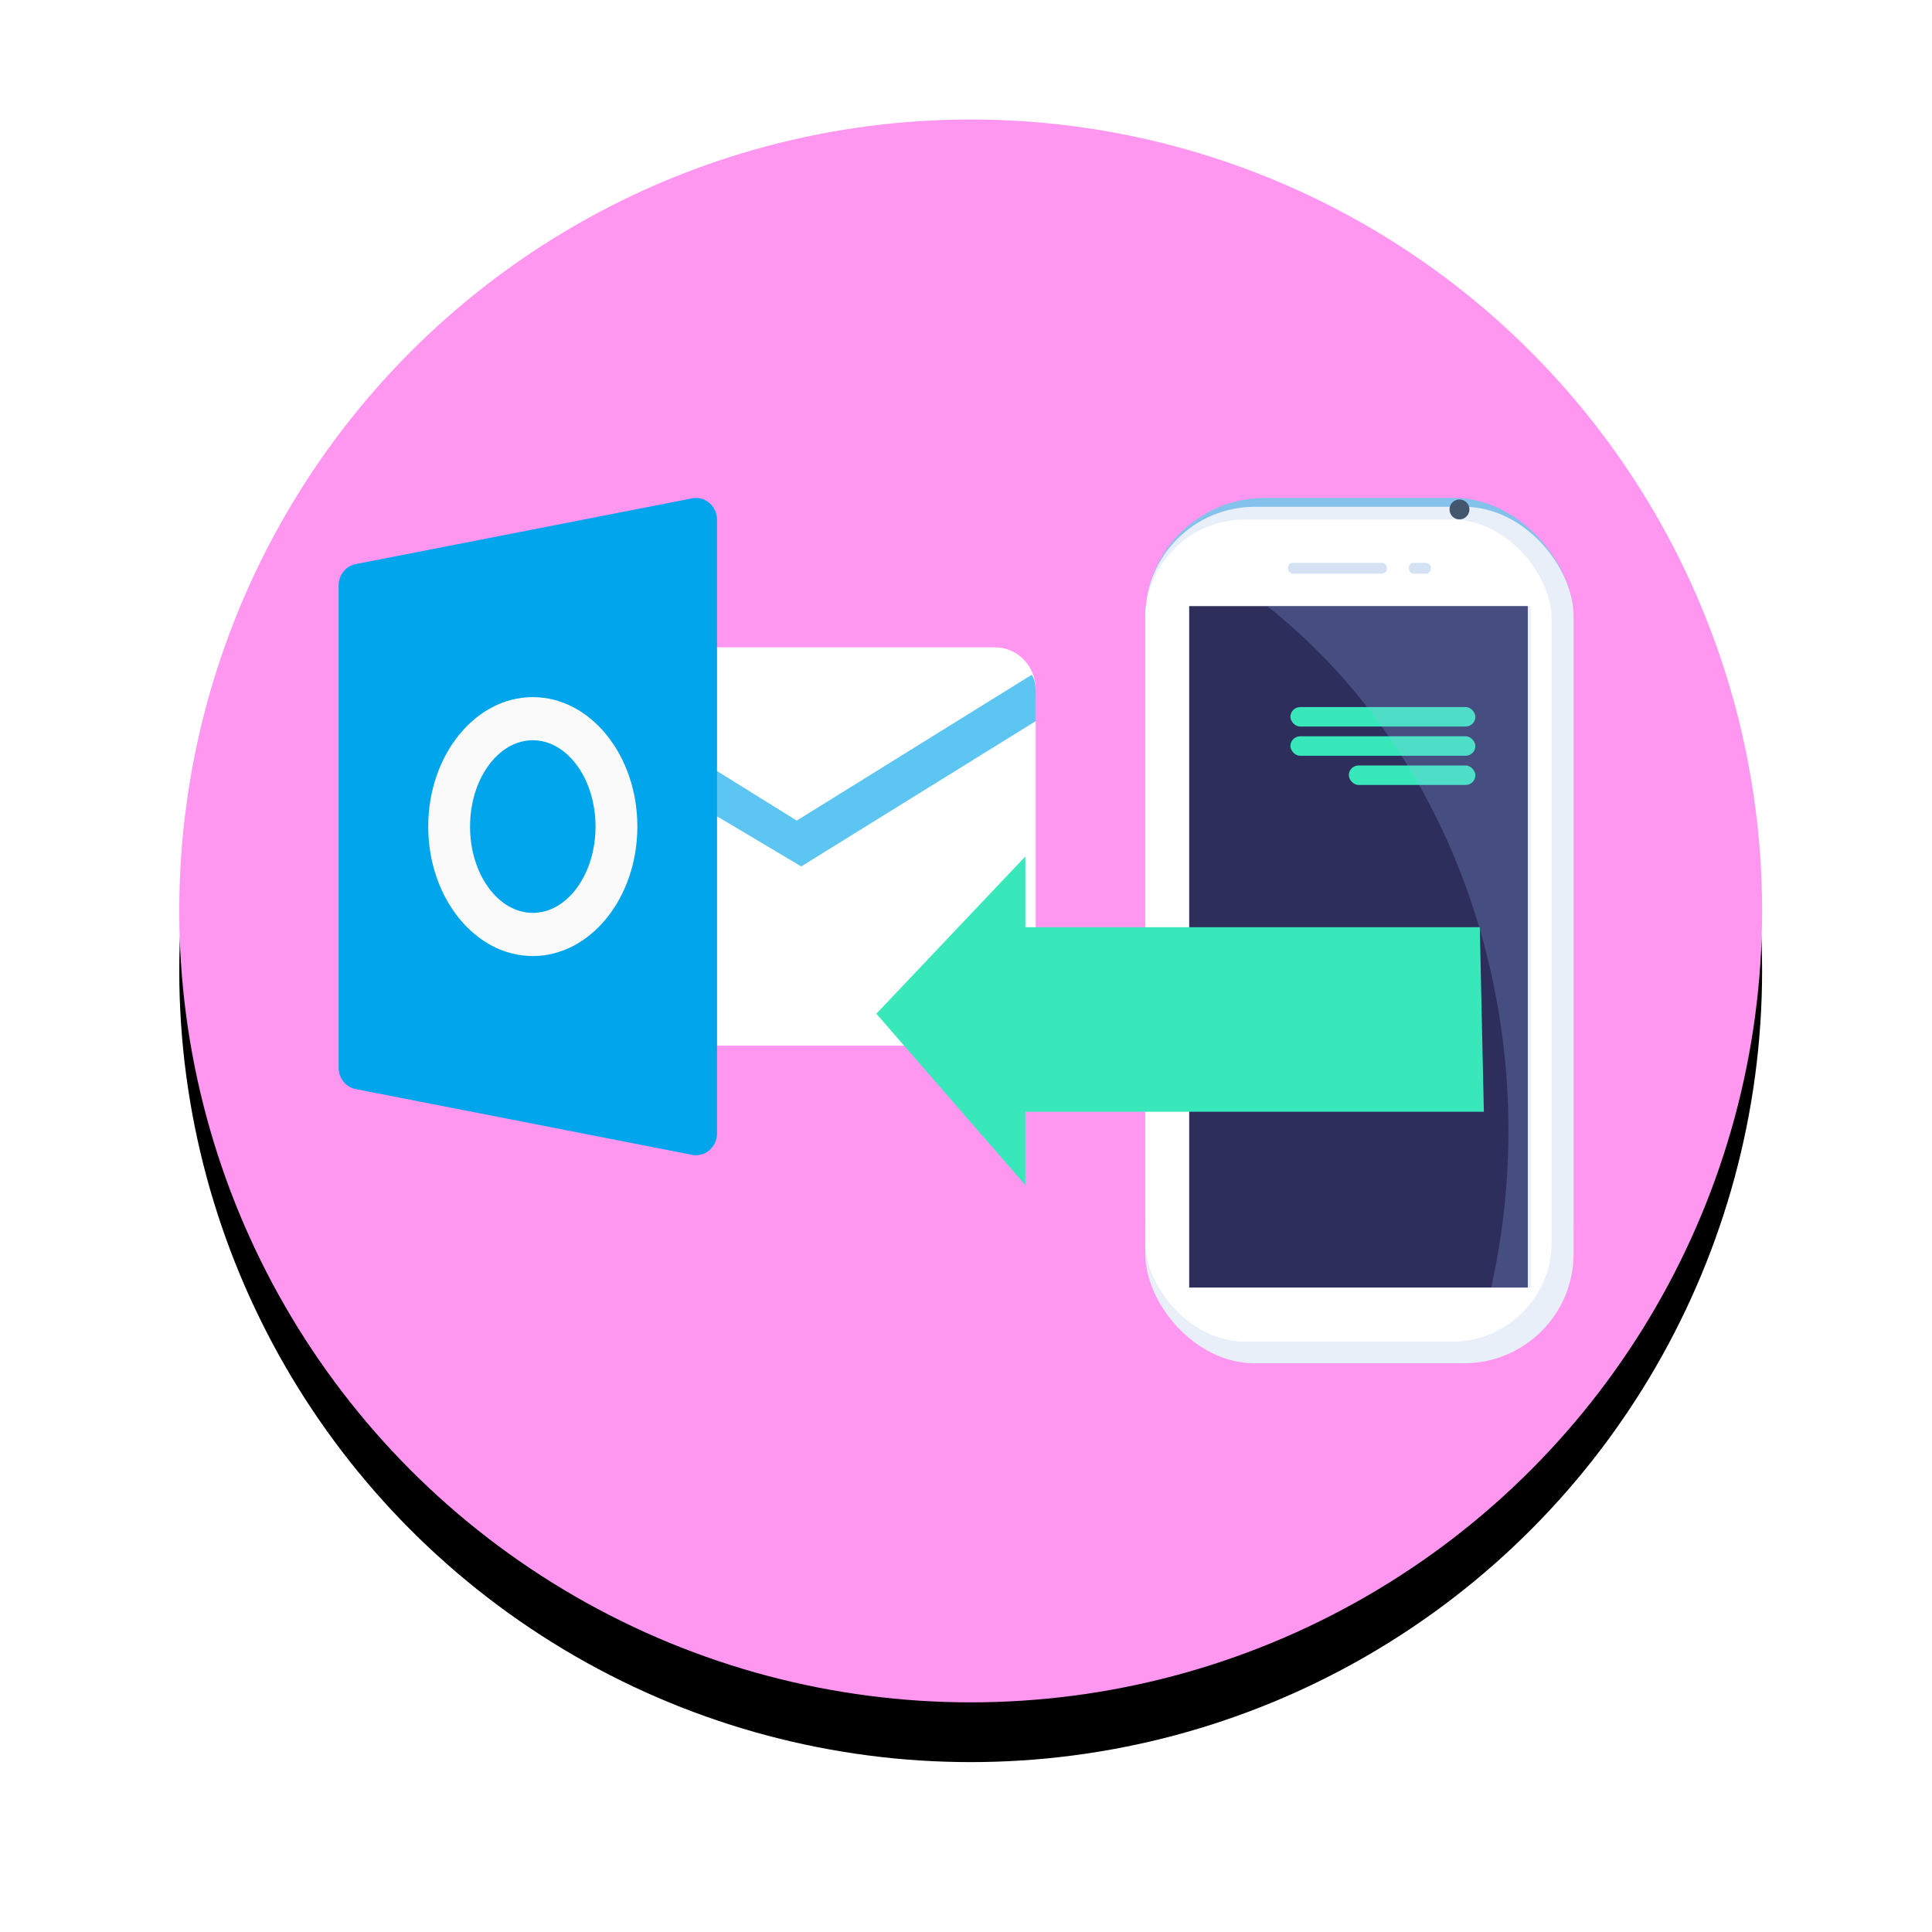
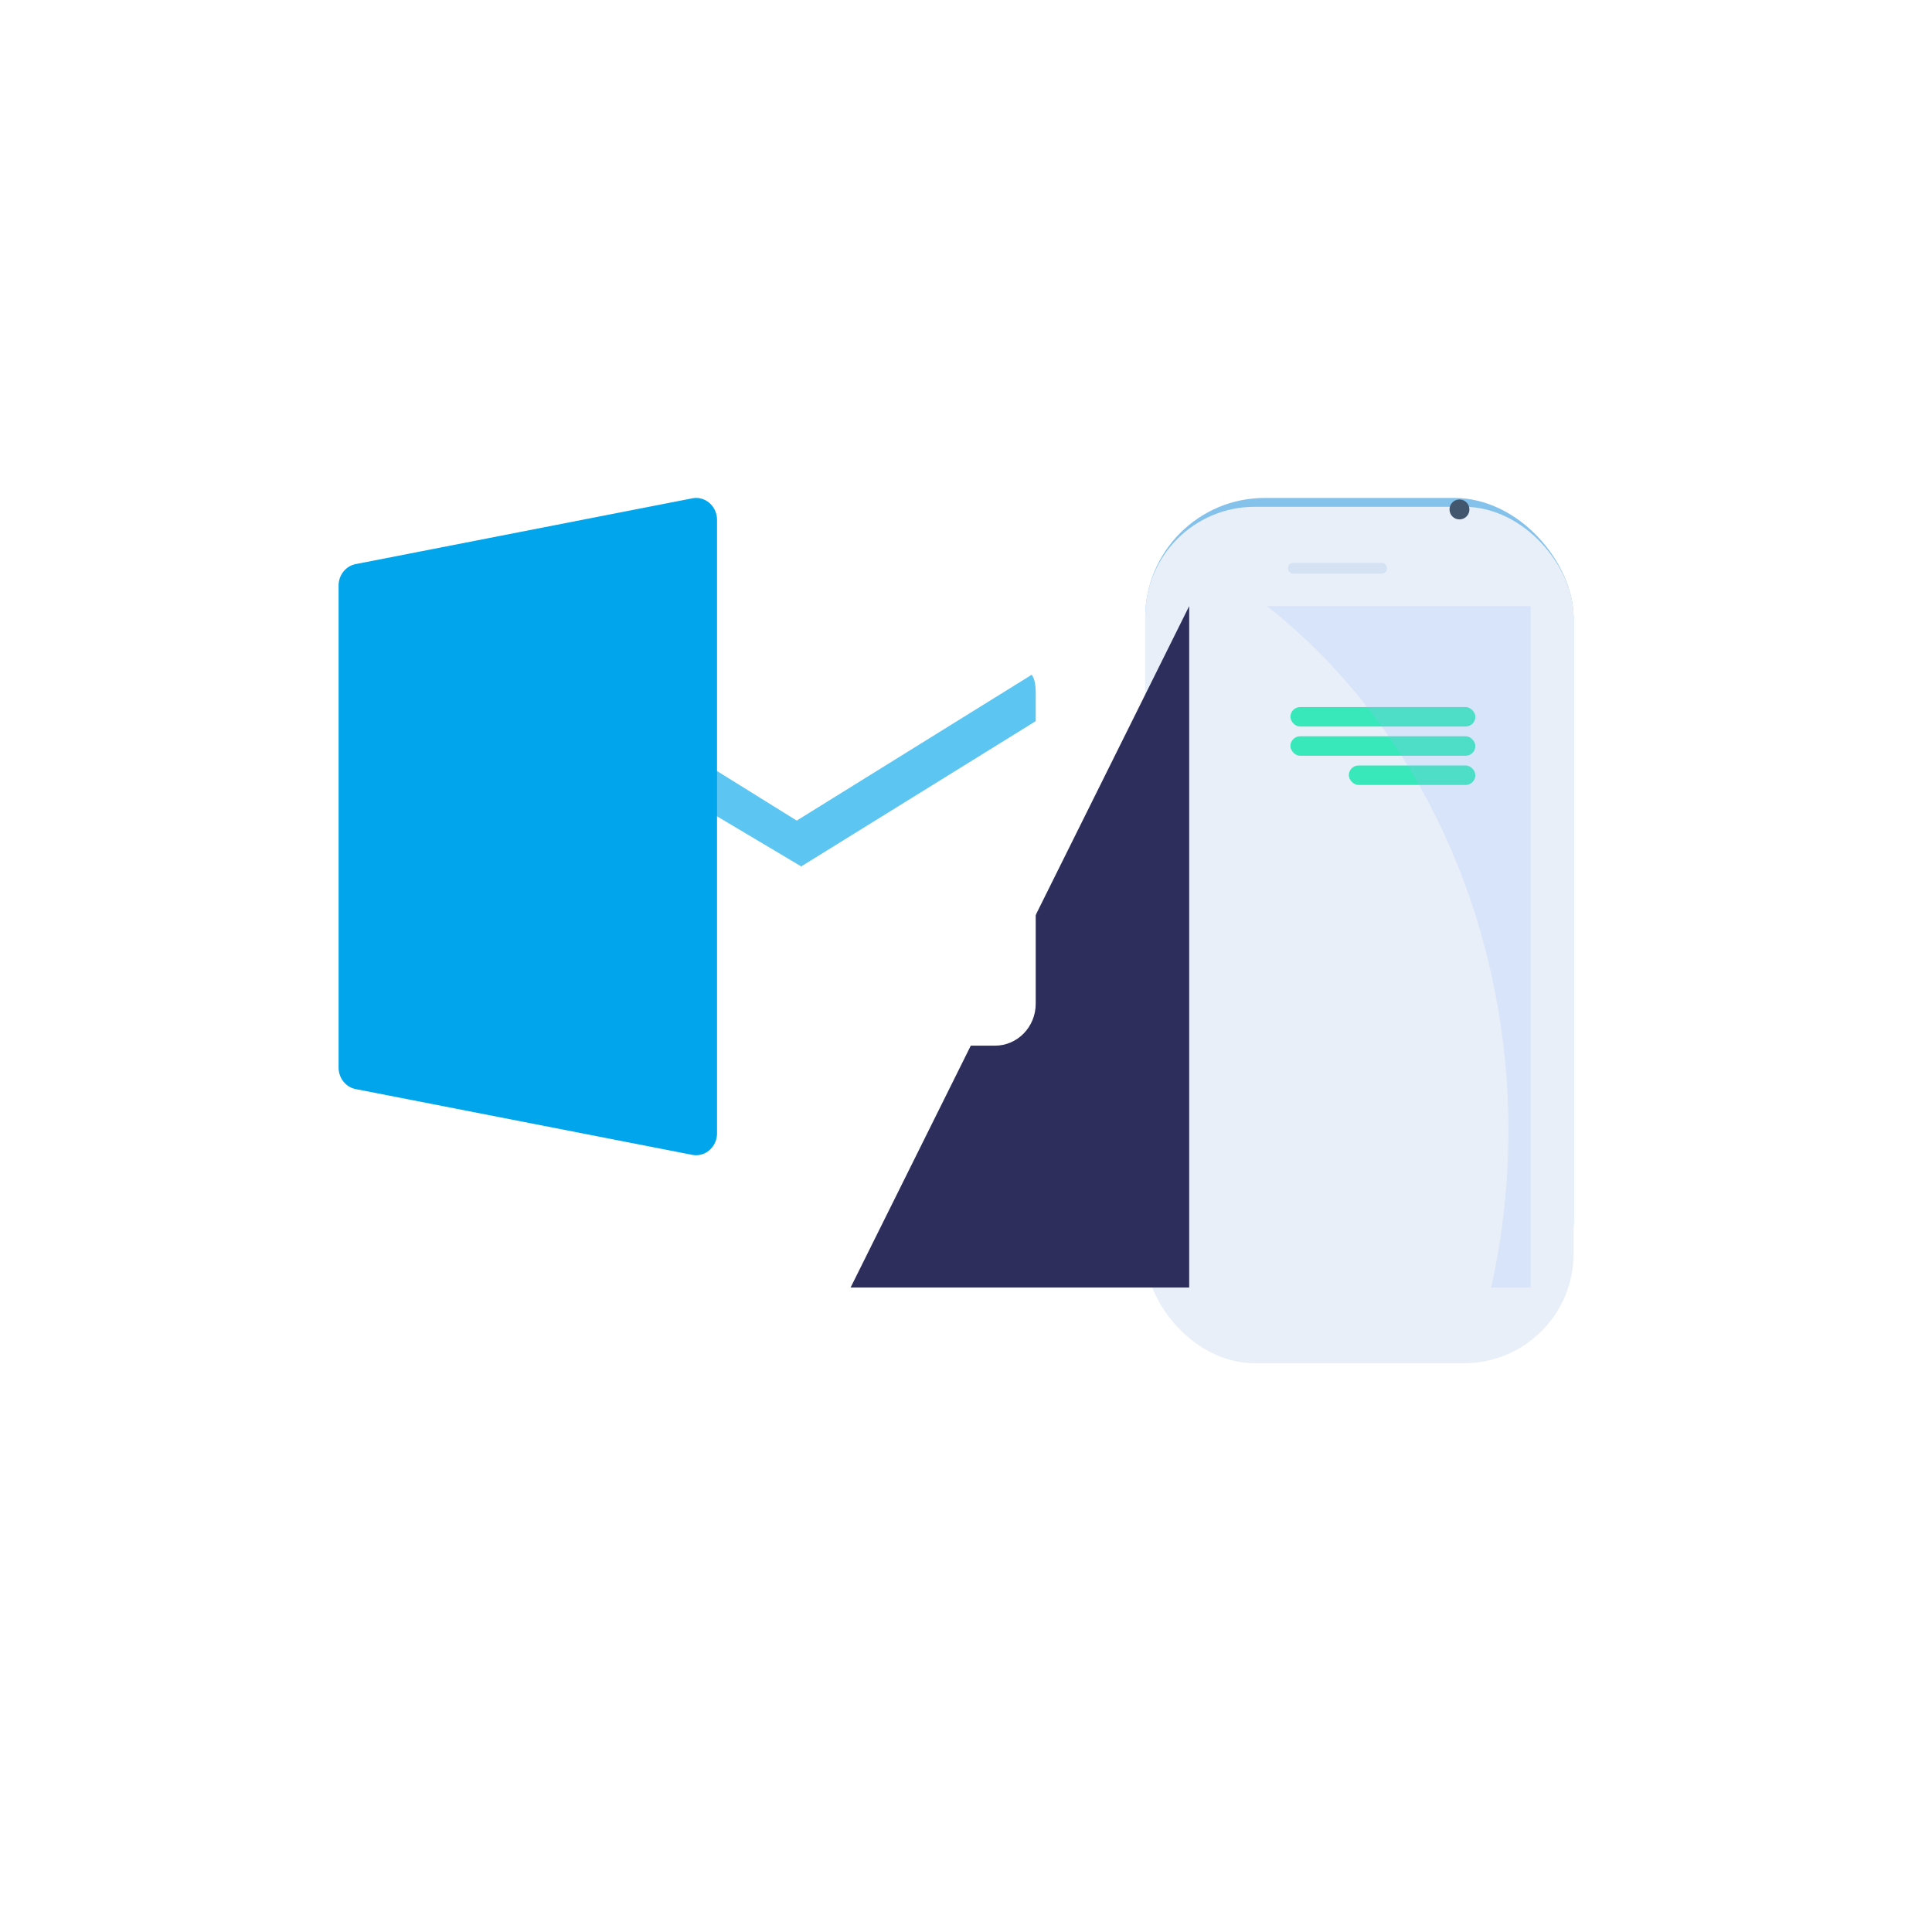
<svg xmlns="http://www.w3.org/2000/svg" xmlns:xlink="http://www.w3.org/1999/xlink" width="194" height="194">
  <defs>
    <filter x="-18.9%" y="-15.1%" width="137.8%" height="137.8%" filterUnits="objectBoundingBox" id="a">
      <feOffset dy="6" in="SourceAlpha" result="shadowOffsetOuter1" />
      <feGaussianBlur stdDeviation="9" in="shadowOffsetOuter1" result="shadowBlurOuter1" />
      <feColorMatrix values="0 0 0 0 0.369 0 0 0 0 0.369 0 0 0 0 0.369 0 0 0 0.2 0" in="shadowBlurOuter1" />
    </filter>
-     <circle id="b" cx="79.47" cy="79.47" r="79.47" />
  </defs>
  <g transform="translate(18 12)" fill="none" fill-rule="evenodd">
    <g fill-rule="nonzero">
      <use fill="#000" filter="url(#a)" xlink:href="#b" />
      <use fill="#FF97F1" xlink:href="#b" />
    </g>
    <rect fill="#84C2EB" fill-rule="nonzero" x="97" y="38" width="43.011" height="84.719" rx="12" />
    <rect fill="#E9EFF9" fill-rule="nonzero" x="97" y="38.891" width="43.011" height="86" rx="11" />
-     <rect fill="#FFF" fill-rule="nonzero" x="97" y="40.172" width="40.806" height="82.547" rx="10" />
-     <path fill="#2E2E5D" fill-rule="nonzero" d="M101.411 48.861h34v68.427h-34z" />
+     <path fill="#2E2E5D" fill-rule="nonzero" d="M101.411 48.861v68.427h-34z" />
    <g transform="matrix(-1 0 0 1 130.55 59)" fill="#38E8BA">
      <rect transform="matrix(-1 0 0 1 19.375 0)" x=".401" width="18.573" height="1.955" rx=".978" />
      <rect transform="matrix(-1 0 0 1 19.375 0)" x=".401" y="2.933" width="18.573" height="1.955" rx=".978" />
      <rect transform="matrix(-1 0 0 1 13.51 0)" x=".401" y="5.865" width="12.708" height="1.955" rx=".978" />
    </g>
    <rect fill="#D4E2F4" fill-rule="nonzero" x="111.337" y="44.517" width="9.926" height="1.086" rx=".49" />
-     <rect fill="#D4E2F4" fill-rule="nonzero" x="123.468" y="44.517" width="2.206" height="1.086" rx=".49" />
    <circle fill="#42566E" fill-rule="nonzero" cx="128.551" cy="39.156" r="1" />
    <path d="M109.234 48.861c19.315 15.237 28.284 42.512 22.501 68.427h3.968V48.861h-26.469" fill="#9CBEFB" fill-rule="nonzero" opacity=".22" />
    <path d="M43 88.79c0 2.327 1.832 4.21 4.095 4.21h34.81C84.168 93 86 91.117 86 88.79V57.21c0-2.327-1.832-4.21-4.095-4.21h-34.81C44.832 53 43 54.883 43 57.21v31.58z" fill="#FFF" fill-rule="nonzero" />
    <path d="M86 60.413v-2.028c0-.892.075-1.957-.4-2.63L62.003 70.4 46.45 60.73 45 64.616 62.454 75 86 60.413z" fill="#00A5EB" fill-rule="nonzero" opacity=".637" />
    <path d="M53.236 38.509a2.014 2.014 0 00-1.736-.466l-33.777 6.6c-1.001.193-1.723 1.1-1.723 2.16V95.2c0 1.056.722 1.967 1.723 2.16l33.777 6.6c.127.027.258.04.389.04.49 0 .967-.176 1.347-.506A2.239 2.239 0 0054 101.8V40.203c0-.656-.279-1.276-.764-1.694z" fill="#00A5EB" fill-rule="nonzero" />
-     <path d="M35.5 84C29.712 84 25 78.167 25 71s4.712-13 10.5-13S46 63.833 46 71s-4.712 13-10.5 13zm0-21.667c-3.473 0-6.3 3.887-6.3 8.667 0 4.78 2.827 8.667 6.3 8.667S41.8 75.78 41.8 71c0-4.78-2.827-8.667-6.3-8.667z" fill="#FAFAFA" fill-rule="nonzero" />
-     <path fill="#38E8BA" d="M131 99.634l-.408-18.529H84.96V74L70 89.793 84.96 107v-7.366z" />
  </g>
</svg>